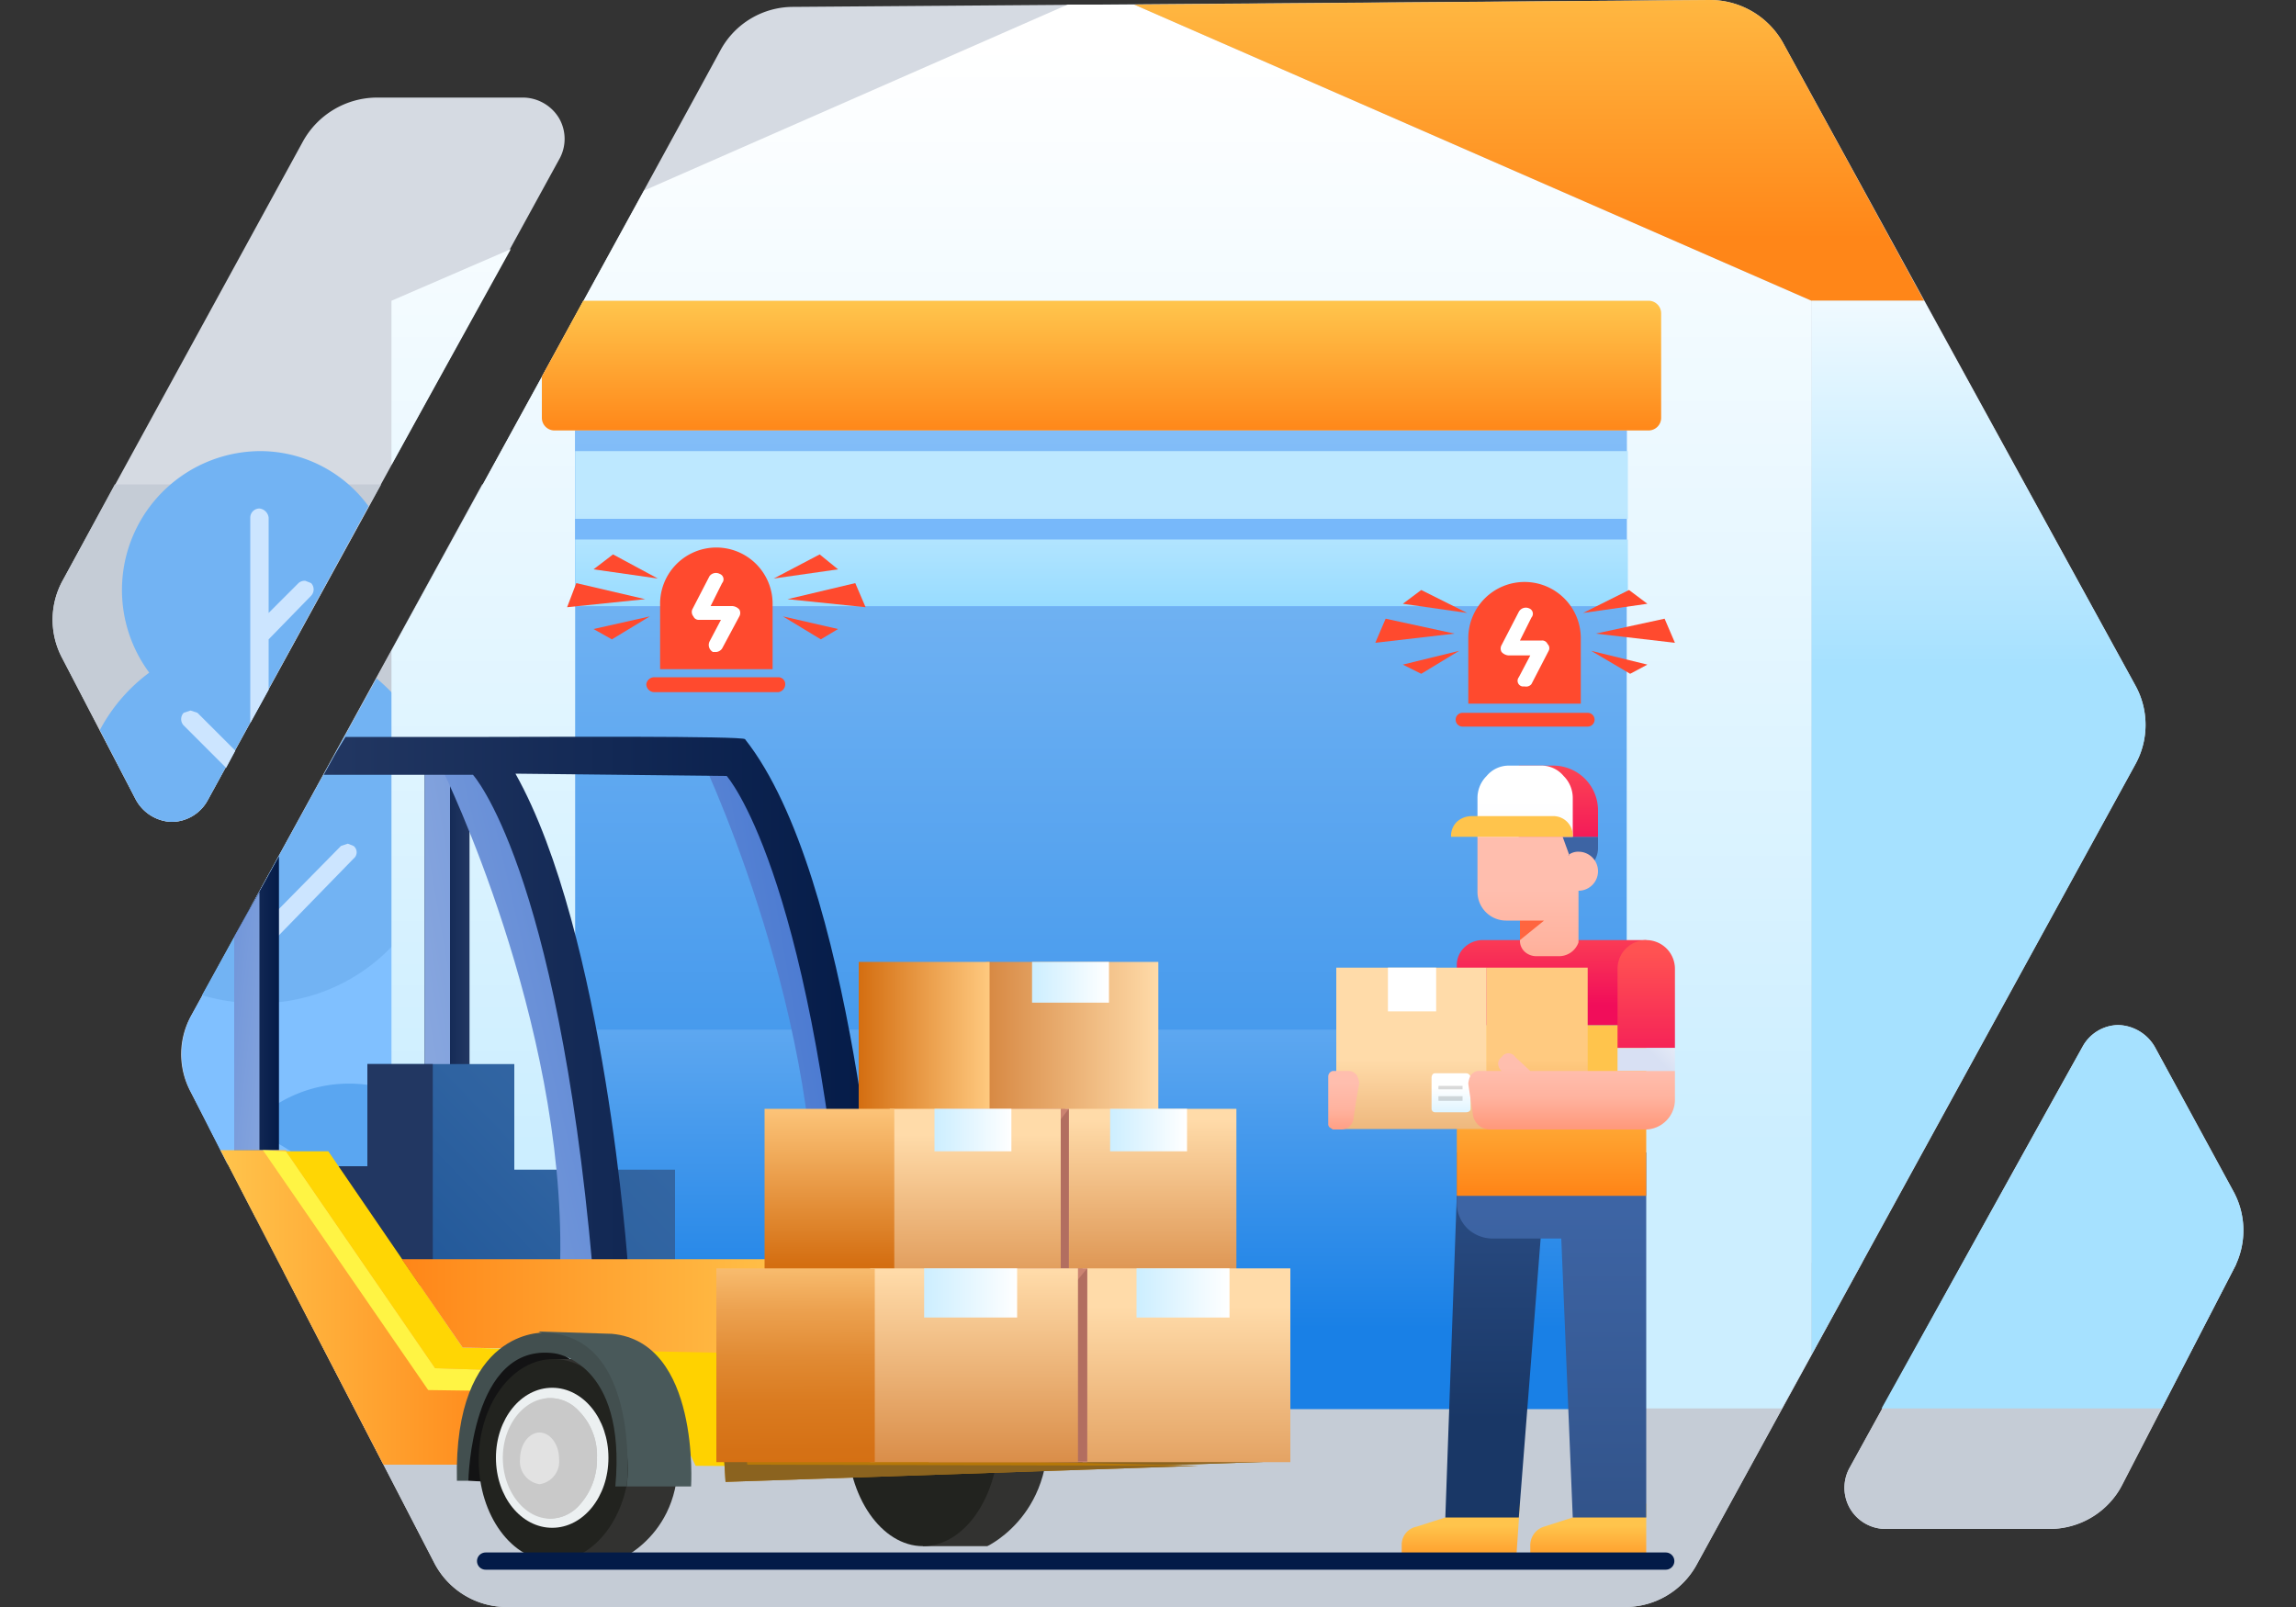
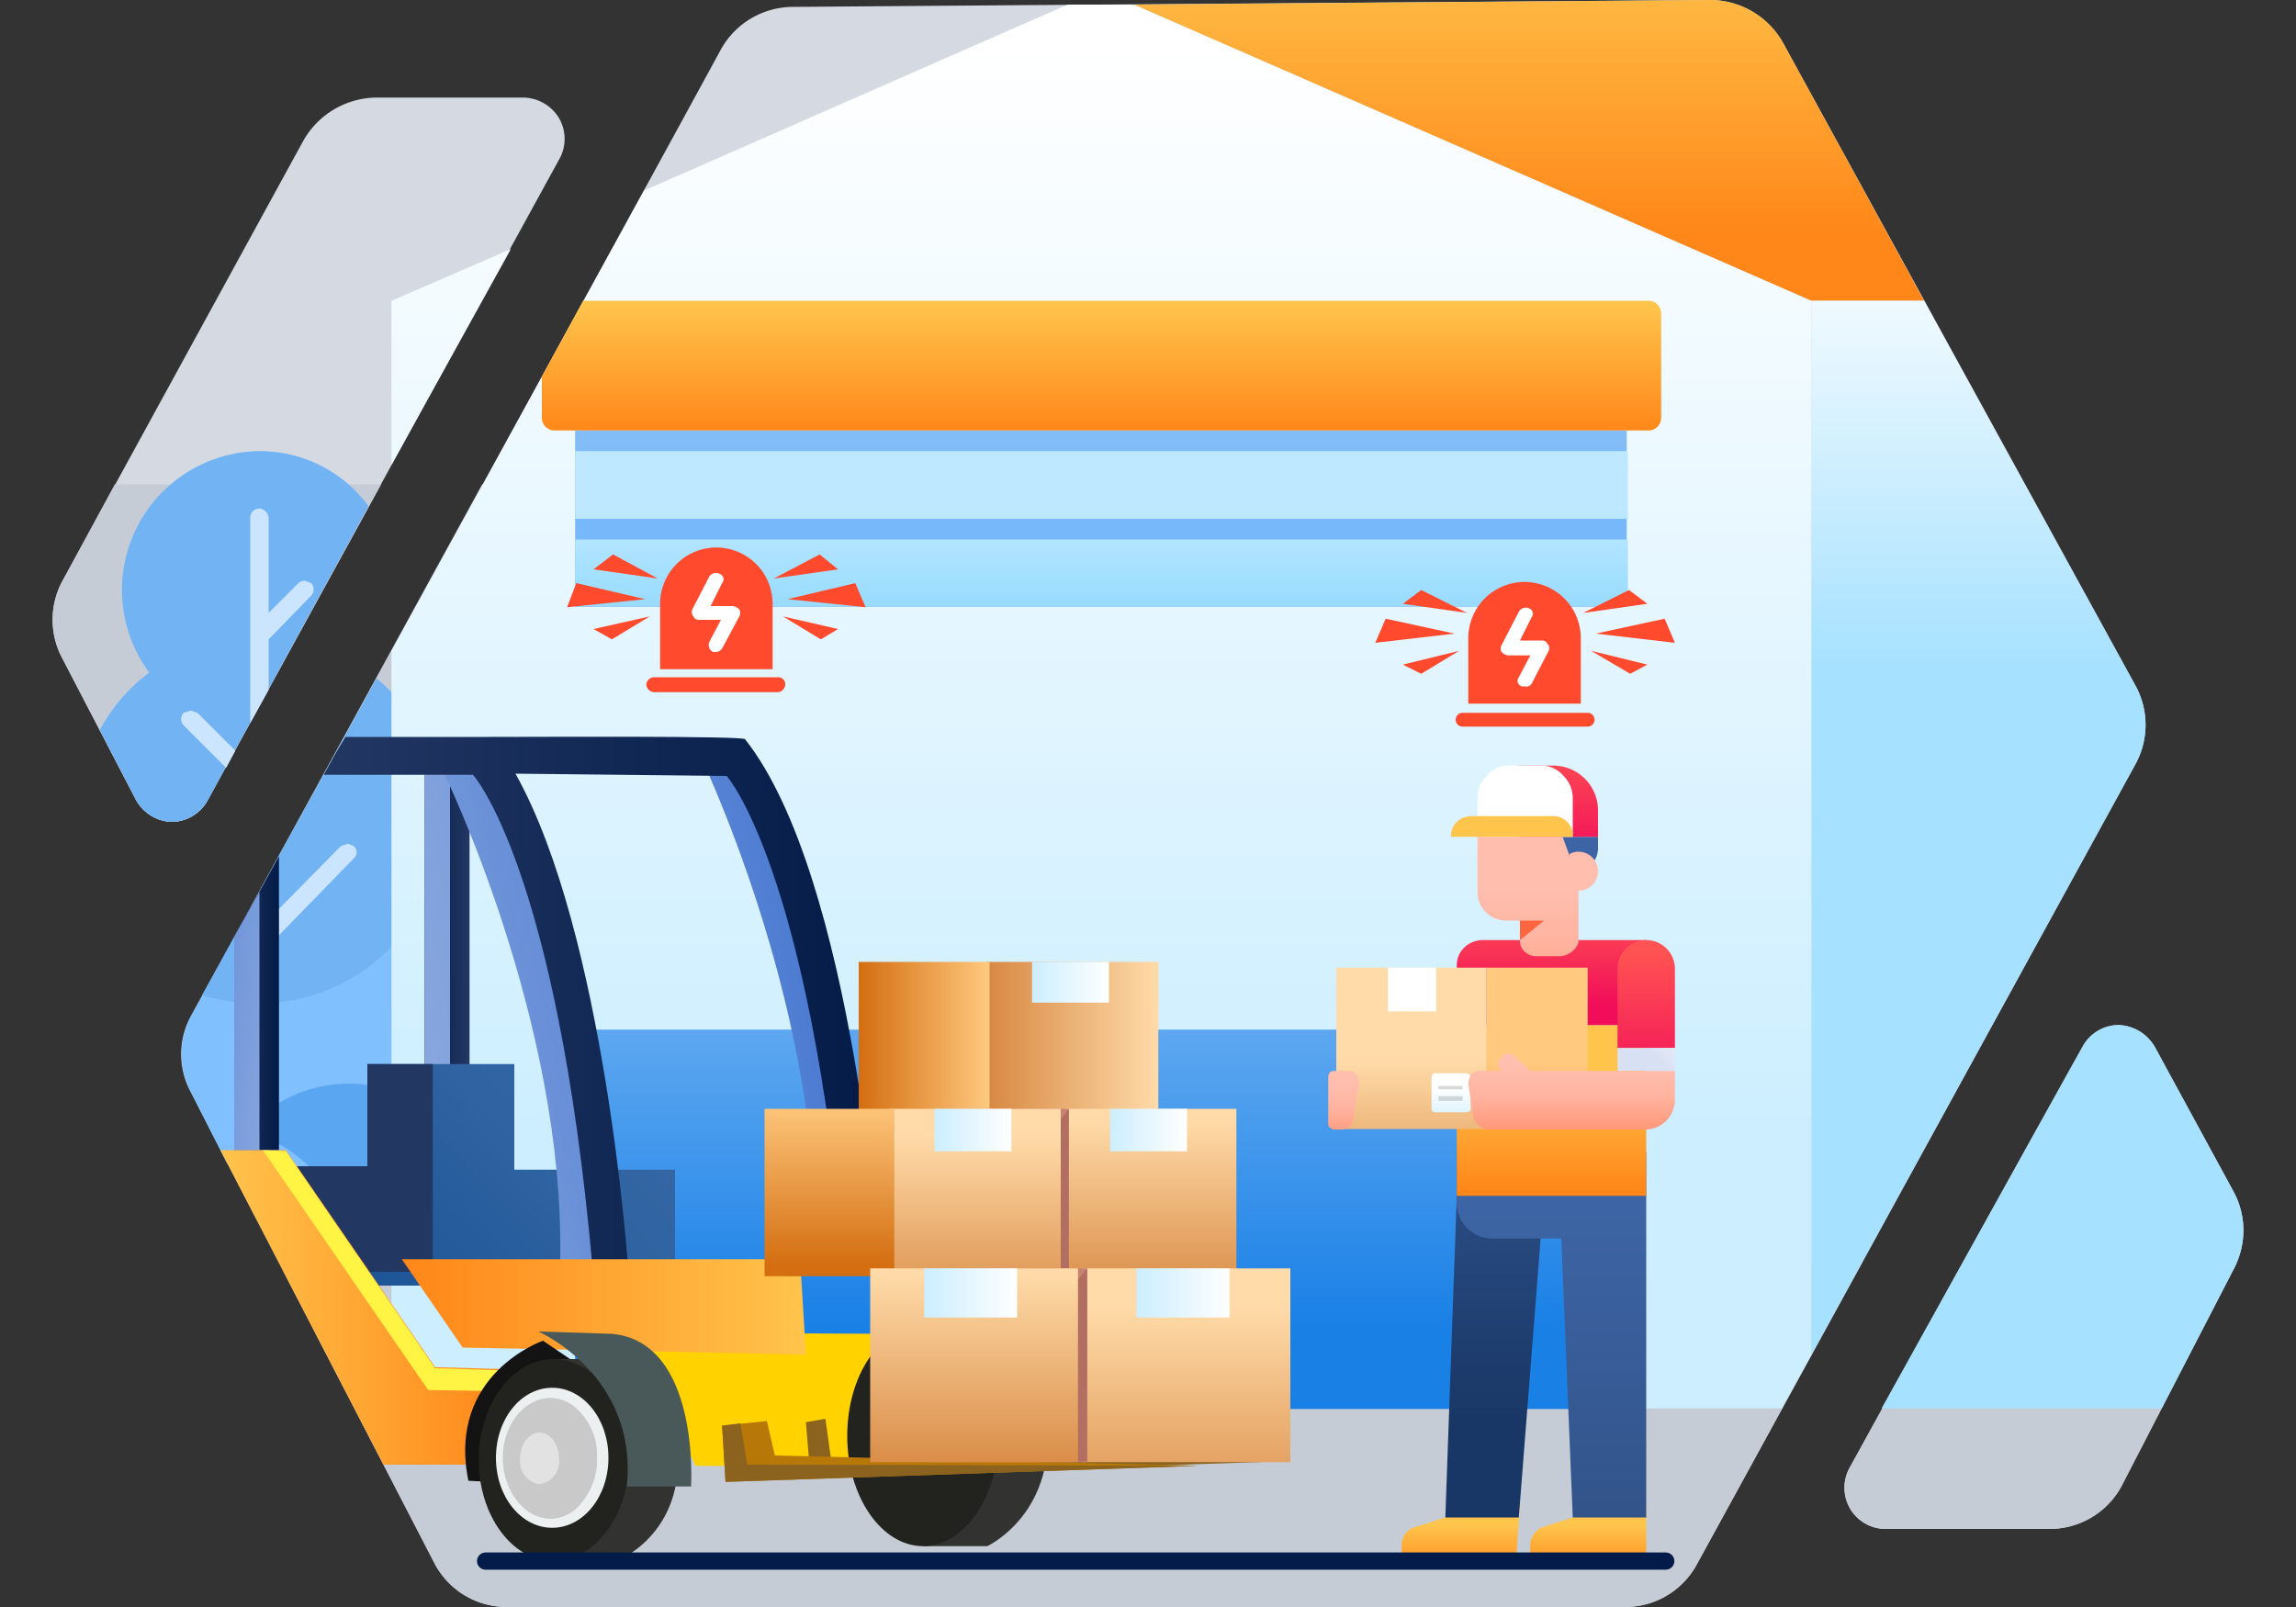
<svg xmlns="http://www.w3.org/2000/svg" xmlns:xlink="http://www.w3.org/1999/xlink" width="200" height="140" viewBox="0 0 200 140">
  <rect x="0" y="0" width="200" height="140" fill="#333333" stroke="none" />
  <defs>
    <style>.ef0d78ff-aecc-407e-ba70-cf1ee6959c27{isolation:isolate;}.adabeafc-5f91-4894-a959-e77dd8beb9fa{fill:#d5dae2;}.a0009ffc-e0cd-4dd4-a058-0cc10037dd7b,.a23eac81-c23b-450b-ad42-51f96d24ce84,.a4f16b9b-83da-48ea-a201-4995b989546c,.a54df28c-1c71-4a2a-bf4b-38b064c371c0,.a9194306-85ba-44a6-8941-81653f652591,.acac8ee0-d58a-4a82-b5a4-9c1b7066178b,.adabeafc-5f91-4894-a959-e77dd8beb9fa,.afcb4cdf-fcc2-4caf-80b7-7d48fbb855f4,.b13f92ef-da9d-4977-8a01-81522d1b7bb5,.b22a981a-2f85-40fb-b54c-6ee3abbbbb99,.b51bc700-7eb4-4377-9901-0b2a88828d9b,.b627876d-83fd-45af-8a95-0786e59c0b9b,.b6ebde47-bb23-4dcd-8ab2-1abf0c3942be,.b778ba5c-bb42-4ce2-bbe8-688a9d56c94d,.b8de4993-0551-4ea9-b341-6f15f373d6bf,.b96f61e7-ef80-4d7d-8925-f4e022d3b463,.ba90069b-299d-4ae3-9e31-6fe6a72ca1b6,.bbd2e770-1e8d-4ece-be5f-c188ad1cd340,.be13417d-e9ad-416e-a716-2bf4c3eb73f3,.be7d84c6-571f-4b6c-bfec-b162712d5d8b,.e6db72c9-6bd1-44a2-8bdc-639ead459f0b,.e839cc96-1f75-4c61-9a8a-4f0d116e8ddf,.e9a16243-4271-40f9-b52d-f329d7a0de7f,.ec4338f4-f5be-47b2-aa72-c2ae16726c5b,.f11b0eab-a2f6-4998-90ac-30d2e92588ce,.f29e424b-e229-409b-84c7-51fdb8aabe68{fill-rule:evenodd;}.b627876d-83fd-45af-8a95-0786e59c0b9b{fill:#c5ccd6;}.bbd2e770-1e8d-4ece-be5f-c188ad1cd340{fill:#80c0ff;}.b96f61e7-ef80-4d7d-8925-f4e022d3b463{fill:#72b3f3;}.be7d84c6-571f-4b6c-bfec-b162712d5d8b{fill:#cce5ff;}.b8de4993-0551-4ea9-b341-6f15f373d6bf{fill:#5aa6f1;}.f29e424b-e229-409b-84c7-51fdb8aabe68{fill:url(#a80f8f47-2e03-4e77-b9e0-ef18e69387a4);}.a23eac81-c23b-450b-ad42-51f96d24ce84{fill:url(#e63bf68e-a4c3-4a77-be94-b23e89d852c1);}.acac8ee0-d58a-4a82-b5a4-9c1b7066178b{fill:url(#aea8a157-d1b6-484a-8961-c4132e20d5f0);}.f9cb5930-7666-4e5a-8787-a9e888bec201{fill:url(#aeb0257c-8cb1-4d01-b305-dcbaeca081de);}.a4f5485e-8a80-4075-aa3e-ecf01e93a326{fill:url(#ea78ab16-1310-464d-a2b5-0c66aa3b0128);}.b8c8f291-5afc-4dcf-965b-774ae023c594{fill:url(#bb7337ea-7cd5-48a8-a2a3-360b6fde6db2);}.f11b0eab-a2f6-4998-90ac-30d2e92588ce{fill:url(#a1420adb-7d2c-4077-a983-d751d7389a21);}.a4f16b9b-83da-48ea-a201-4995b989546c{fill:url(#b0377313-b5d2-48bf-90f3-c0ea31a547e7);}.afcb4cdf-fcc2-4caf-80b7-7d48fbb855f4{fill:url(#b990b74c-037d-41c1-a379-a7d89be7f23b);}.a16b7511-5374-443d-97df-a2ba475fdebb{fill:url(#badee77e-1b42-4b37-9f0f-5a6ad2b07bd2);}.a54df28c-1c71-4a2a-bf4b-38b064c371c0{fill:url(#a750255a-9731-40e0-be37-4e6facbfd02d);}.e839cc96-1f75-4c61-9a8a-4f0d116e8ddf{fill:url(#ab3997cb-a3d7-4f90-8e36-b134bfad1158);}.b115ed4b-0ef7-43fc-bd97-cba81c62746a{fill:url(#f5028304-db0a-4603-8f2e-a04517102332);}.b22a981a-2f85-40fb-b54c-6ee3abbbbb99{fill:url(#e0fe9c2e-4e92-48a5-9306-76fa7fecf1a7);}.b13f92ef-da9d-4977-8a01-81522d1b7bb5{fill:url(#e08a62cd-fdbb-47f3-b888-4875eb656fd8);}.ba90069b-299d-4ae3-9e31-6fe6a72ca1b6{fill:url(#a5a0ead7-c416-47bc-ad6f-3b019ba585ac);}.a0009ffc-e0cd-4dd4-a058-0cc10037dd7b{fill:url(#a462fde7-8a18-4923-8621-5b52c1ffe180);}.a9194306-85ba-44a6-8941-81653f652591{fill:url(#bcc0d2b2-468b-4049-8c12-442050364551);}.b51bc700-7eb4-4377-9901-0b2a88828d9b{fill:url(#ada45160-cfae-4784-9c9a-55ff33b8d8b4);}.ec4338f4-f5be-47b2-aa72-c2ae16726c5b{fill:url(#e5f49459-c956-477f-8db3-89863bd608db);}.f0d39fb5-223d-433e-bc66-25aa2c37b9bf{fill:url(#b464898e-15a5-4bf8-86c1-df200ecccc30);}.b1821476-1b9b-4a94-9efe-1ba548dcaec7{fill:url(#b7a644f6-deb5-4a75-814d-b10b20d8f47d);}.be45b270-4008-41f4-b7a5-37d131d15cb5{fill:url(#bfa47a9b-397c-4cc3-8647-344cbbb88313);}.be13417d-e9ad-416e-a716-2bf4c3eb73f3{fill:url(#b834284b-dc11-42c0-9f0a-cdbc0732c484);}.b6ebde47-bb23-4dcd-8ab2-1abf0c3942be{fill-opacity:0.15;}.a938d4e9-fe0f-4fc7-acdf-e40cde0eda37{fill:url(#ad1f9da0-cc7d-4669-8dd8-28715ebfde14);}.e9a16243-4271-40f9-b52d-f329d7a0de7f{fill:url(#bf3d6ff9-91a8-4faa-8d53-0bd8a0040637);}.b778ba5c-bb42-4ce2-bbe8-688a9d56c94d{fill:url(#f9183575-55b0-4434-9d01-c884b584fcb6);}.eed0d5d7-f1e2-43ae-b0c5-05b3ab54e015{fill:url(#b3730ab8-663c-4649-a06d-61f224afd7be);}.a27aa6bb-9122-430f-abe8-40eb771efc6f{fill:url(#a9c446c7-b7fa-4f69-ad99-9be49f28becf);}.bca6a39a-b4b8-4a01-b17d-0793b8af17da{fill:url(#b0e7813e-26f3-4d38-accc-9887a56fc5a1);}.fa9beccc-be4a-4323-abe9-ee8fcb754bb3{fill:url(#be7e7bd5-2efb-4fbd-9b72-d1ba1b3eb27e);}.f0a6933d-d727-4732-9b4d-19379b25051f{fill:#223762;}.ac1c7c65-4227-4cb6-9c75-46cd735b96ea{fill:url(#a41574c8-5c8f-4688-8be6-153f01ed0fce);}.f951b27b-a9e4-4ba0-a4d4-2b935ecd753c{fill:url(#ad6a3e15-52a3-488e-b258-375d5d5c09a2);}.af6015c0-bb04-4994-a1e2-949e44043aa3{fill:url(#baa1819e-6d12-403b-92df-d623e8ef16f6);}.b8e459b1-629f-48dd-bfbb-89961b85f1b9{fill:url(#a490e85e-41f4-4f0a-bedb-032576025197);}.a9d1d862-5c8c-479b-807c-7d950091935d{fill:url(#fc1504bc-661f-4353-9880-7cda88b6feb7);}.fc2bf306-d2a7-45d0-b208-ecef9ff1e4e9{fill:#ffd200;}.b8e77c59-5ffa-4b0d-9738-f919f172ddca{fill:url(#ba8479ca-4a07-469a-a313-c571673aebe4);}.a5a50b76-0b8e-4220-9456-f62f99a384f5{fill:#323230;}.a36a4a98-cb10-4a5d-b7cd-63d156b5fe84{fill:#22231f;}.b447f323-4299-4d17-8532-22f535d4d5ca{fill:#ffd604;}.a0ddbcc3-d619-4110-8bdf-def04a11bd1e{fill:#fff444;}.a1fab234-667a-429e-8b76-b16c292048f4{fill:url(#a0cfdb69-a5b6-4510-aef2-601a7e4f4ce8);}.b6cd4dc9-1baf-4f88-955f-6f72a1d0fd93{fill:#b77808;}.ac324027-3242-4d68-9e99-8e6f68c8f090{fill:#8b631f;}.b40608cb-504e-4562-a4bc-64042f0021b0{fill:url(#ab2ea30c-0040-4651-b10f-15f786031db1);}.a370f7b7-c389-4f09-9843-bae4389e0c92{fill:url(#bd077927-26b4-4e23-8d46-6f86963515ed);}.fdb6dbb1-bbf4-49ac-99b9-f155a57fd7b0{fill:url(#aca2aa38-73fb-4096-85c8-edfb1e95160c);}.e1f51bc1-430f-46f7-9b47-959063d3a6fa{fill:url(#bc0b0f7e-75e1-4525-a85c-727d11eddab3);}.e449365d-5587-406e-a9ac-fd1990e84290{fill:#cb8371;}.fc7ed091-cfc3-4f36-a0e9-b0f4b6ca5ba6{fill:url(#ae1799ee-182c-4868-81c0-939f5f017520);}.ea3774d0-152a-4c20-b859-fb0201263fbc{fill:#b26e60;}.a44a2d5e-bc0f-4e9e-b25c-e65741fab27c{fill:url(#a0b90559-25d3-4ba0-90d6-93d0333065fb);}.ab4ac3cd-01de-4b9c-9a3e-9a35257be597{fill:url(#b02da505-7bd4-4eb6-9d20-6afc5c247ded);}.e96f5862-8539-45c4-bed3-40dde778eb73{fill:url(#a1308f36-aa10-4050-be78-b07939688bd6);}.bba85955-46bb-436b-8220-8d47f06c4006{fill:url(#a9dd4844-f299-49c6-abb4-a9acc4943b21);}.a2ee4db3-fb7c-4653-8b0c-81a40648710c{fill:url(#e3f9542d-175c-4386-b2c1-c7c13ed3bea4);}.bdc26b86-db74-4f3e-a3b4-0e56f8c05d16{fill:url(#ed8ee6aa-d482-464f-9ee8-b8cd8fb0b4d0);}.ac4f518a-26c6-4935-9c28-9d387f1f0dfb{fill:url(#b9684efb-25f3-491a-88b2-e11ab5b05797);}.a7999e94-fa18-4a88-872c-5b4053961968{fill:url(#f19c4aac-f6b6-459f-9d29-745b7851eea7);}.ab36eb5d-e330-484f-aa2e-979b0c99982f{fill:#131314;}.aba8a118-55e9-471b-900b-abe1a27b9196{fill:#ecf0f1;}.beee0636-6581-4043-be8d-93ac0201152a{fill:#c9c9c9;mix-blend-mode:multiply;}.ed7b3754-9352-490a-91ff-01ec6d89dc62{fill:#e2e2e2;}.f27b5e92-78a0-4da7-9b85-661ac7ecf0b7{fill:#49595a;}.e6a032ea-122c-4ce9-b913-e6b108bba7ef{fill:#424f4f;}.acdad98e-86cf-45bd-83a9-e1efec693288,.e6db72c9-6bd1-44a2-8bdc-639ead459f0b{fill:#ff4a2e;}.b3aeb619-c406-4ec7-a4cc-1cd19eb08e76{fill:#fff;}.f3213e36-2b4c-4798-9473-3bdc6879e177{fill:none;stroke:#031b48;stroke-linecap:round;stroke-miterlimit:10;stroke-width:1.5px;}</style>
    <linearGradient id="a80f8f47-2e03-4e77-b9e0-ef18e69387a4" x1="-1797.69" y1="421.89" x2="-1797.58" y2="421.89" gradientTransform="matrix(0, 926.59, 1051.95, 0, -443710.49, 1665719.94)" gradientUnits="userSpaceOnUse">
      <stop offset="0" stop-color="#fff" />
      <stop offset="1" stop-color="#cef" />
    </linearGradient>
    <linearGradient id="e63bf68e-a4c3-4a77-be94-b23e89d852c1" x1="-1793.92" y1="421.67" x2="-1793.81" y2="421.67" gradientTransform="matrix(0, 240.39, 794.32, 0, -334802.6, 431234.52)" gradientUnits="userSpaceOnUse">
      <stop offset="0" stop-color="#ffc44c" />
      <stop offset="1" stop-color="#ff8618" />
    </linearGradient>
    <linearGradient id="aea8a157-d1b6-484a-8961-c4132e20d5f0" x1="-1796.2" y1="421.63" x2="-1796.09" y2="421.63" gradientTransform="matrix(0, 359.17, 359.17, 0, -151259.28, 645158.36)" gradientUnits="userSpaceOnUse">
      <stop offset="0" stop-color="#fff" />
      <stop offset="1" stop-color="#a6e1ff" />
    </linearGradient>
    <linearGradient id="aeb0257c-8cb1-4d01-b305-dcbaeca081de" x1="-1797.83" y1="421.72" x2="-1797.72" y2="421.72" gradientTransform="matrix(0, 781.78, 1298.19, 0, -547372.47, 1405554.64)" gradientUnits="userSpaceOnUse">
      <stop offset="0" stop-color="#72b3f3" />
      <stop offset="1" stop-color="#1980e6" />
    </linearGradient>
    <linearGradient id="ea78ab16-1310-464d-a2b5-0c66aa3b0128" x1="-1797.39" y1="421.72" x2="-1797.28" y2="421.72" gradientTransform="matrix(0, 303.11, 1298.19, 0, -547372.47, 544889.7)" xlink:href="#aeb0257c-8cb1-4d01-b305-dcbaeca081de" />
    <linearGradient id="bb7337ea-7cd5-48a8-a2a3-360b6fde6db2" x1="-1792.5" y1="426.2" x2="-1792.4" y2="426.2" gradientTransform="matrix(0, 140.76, 140.76, 0, -59894.51, 252342.4)" gradientUnits="userSpaceOnUse">
      <stop offset="0" stop-color="#93c4f5" />
      <stop offset="1" stop-color="#77b8fa" />
    </linearGradient>
    <linearGradient id="a1420adb-7d2c-4077-a983-d751d7389a21" x1="-1791.75" y1="426.69" x2="-1791.64" y2="426.69" gradientTransform="matrix(0, 124.05, 124.05, 0, -52836.16, 222311.27)" gradientUnits="userSpaceOnUse">
      <stop offset="0" stop-color="#bde8ff" />
      <stop offset="1" stop-color="#80d4ff" />
    </linearGradient>
    <linearGradient id="b0377313-b5d2-48bf-90f3-c0ea31a547e7" x1="-1789.28" y1="421.8" x2="-1789.17" y2="421.8" gradientTransform="matrix(0, 103.55, 1125.37, 0, -474579.72, 185306.11)" xlink:href="#e63bf68e-a4c3-4a77-be94-b23e89d852c1" />
    <linearGradient id="b990b74c-037d-41c1-a379-a7d89be7f23b" x1="-1795.02" y1="419.4" x2="-1794.9" y2="419.4" gradientTransform="matrix(-2.45, 36.72, 104.13, 0, -47951.98, 66045.99)" xlink:href="#e63bf68e-a4c3-4a77-be94-b23e89d852c1" />
    <linearGradient id="badee77e-1b42-4b37-9f0f-5a6ad2b07bd2" x1="-1797.72" y1="422.51" x2="-1797.6" y2="422.51" gradientTransform="matrix(0, 339.78, -164.1, 0, 69463.98, 610913.03)" gradientUnits="userSpaceOnUse">
      <stop offset="0" stop-color="#3d64a4" />
      <stop offset="1" stop-color="#193766" />
    </linearGradient>
    <linearGradient id="a750255a-9731-40e0-be37-4e6facbfd02d" x1="-1795.02" y1="418.55" x2="-1794.9" y2="418.55" gradientTransform="matrix(0, 36.72, 104.13, 0, -43446.79, 66045.99)" xlink:href="#e63bf68e-a4c3-4a77-be94-b23e89d852c1" />
    <linearGradient id="ab3997cb-a3d7-4f90-8e36-b134bfad1158" x1="-1797.6" y1="419.25" x2="-1797.47" y2="419.25" gradientTransform="matrix(0, 261.2, 105.77, 0, -44207.01, 469638.78)" gradientUnits="userSpaceOnUse">
      <stop offset="0" stop-color="#3d64a4" />
      <stop offset="1" stop-color="#2f4f83" />
    </linearGradient>
    <linearGradient id="f5028304-db0a-4603-8f2e-a04517102332" x1="-1794.3" y1="419.71" x2="-1794.18" y2="419.71" gradientTransform="matrix(0, 88.78, 170.07, 0, -71244.6, 159391.14)" xlink:href="#e63bf68e-a4c3-4a77-be94-b23e89d852c1" />
    <linearGradient id="e0fe9c2e-4e92-48a5-9306-76fa7fecf1a7" x1="-1791.93" y1="424.89" x2="-1791.81" y2="424.89" gradientTransform="translate(30178.7 126786.5) rotate(90) scale(70.71)" gradientUnits="userSpaceOnUse">
      <stop offset="0" stop-color="#ff5252" />
      <stop offset="1" stop-color="#f10d5a" />
    </linearGradient>
    <linearGradient id="e08a62cd-fdbb-47f3-b888-4875eb656fd8" x1="-1779.99" y1="423.03" x2="-1779.87" y2="423.03" gradientTransform="matrix(-8.4, 31.34, -63.5, -17.01, 12047.24, 63062.67)" xlink:href="#ab3997cb-a3d7-4f90-8e36-b134bfad1158" />
    <linearGradient id="a5a0ead7-c416-47bc-ad6f-3b019ba585ac" x1="-1792.42" y1="424.2" x2="-1792.3" y2="424.2" gradientTransform="translate(36553 153956.8) rotate(90) scale(85.85)" gradientUnits="userSpaceOnUse">
      <stop offset="0" stop-color="#ffbeae" />
      <stop offset="0.46" stop-color="#ffb39f" />
      <stop offset="1" stop-color="#ff9678" />
    </linearGradient>
    <linearGradient id="a462fde7-8a18-4923-8621-5b52c1ffe180" x1="-1756.23" y1="435.52" x2="-1756.11" y2="435.52" gradientTransform="matrix(0, 11.93, -16.91, 0, 7499.54, 21037.66)" gradientUnits="userSpaceOnUse">
      <stop offset="0" stop-color="#ff653f" />
      <stop offset="1" stop-color="#ff7a55" />
    </linearGradient>
    <linearGradient id="bcc0d2b2-468b-4049-8c12-442050364551" x1="-1791.9" y1="405.95" x2="-1791.78" y2="405.95" gradientTransform="matrix(0, 85.75, 16.67, 0, -6633.45, 153720.19)" xlink:href="#e0fe9c2e-4e92-48a5-9306-76fa7fecf1a7" />
    <linearGradient id="ada45160-cfae-4784-9c9a-55ff33b8d8b4" x1="-1791.08" y1="419.77" x2="-1790.95" y2="419.77" gradientTransform="matrix(0, 80.09, 165.58, 0, -69372.59, 143517.61)" gradientUnits="userSpaceOnUse">
      <stop offset="0" stop-color="#fff" />
      <stop offset="0.49" stop-color="#f5f7fc" />
      <stop offset="1" stop-color="#d8e0f3" />
    </linearGradient>
    <linearGradient id="e5f49459-c956-477f-8db3-89863bd608db" x1="-1747.22" y1="423.25" x2="-1747.1" y2="423.25" gradientTransform="matrix(0, 11.09, -110.33, 0, 46827.43, 19454.56)" xlink:href="#e63bf68e-a4c3-4a77-be94-b23e89d852c1" />
    <linearGradient id="b464898e-15a5-4bf8-86c1-df200ecccc30" x1="-1794.9" y1="419.23" x2="-1794.78" y2="419.23" gradientTransform="matrix(0, 118.45, 83.78, 0, -35001.73, 212698.43)" gradientUnits="userSpaceOnUse">
      <stop offset="0" stop-color="#ffdba9" />
      <stop offset="1" stop-color="#d78842" />
    </linearGradient>
    <linearGradient id="b7a644f6-deb5-4a75-814d-b10b20d8f47d" x1="-1783.97" y1="415.02" x2="-1783.85" y2="415.02" gradientTransform="matrix(0, 32.12, 26.55, 0, -10897.84, 57391.59)" xlink:href="#a80f8f47-2e03-4e77-b9e0-ef18e69387a4" />
    <linearGradient id="bfa47a9b-397c-4cc3-8647-344cbbb88313" x1="-1794.9" y1="416.87" x2="-1794.78" y2="416.87" gradientTransform="matrix(0, 118.45, 56.3, 0, -23334.22, 212698.43)" gradientUnits="userSpaceOnUse">
      <stop offset="0" stop-color="#ffca80" />
      <stop offset="1" stop-color="#d46e11" />
    </linearGradient>
    <linearGradient id="b834284b-dc11-42c0-9f0a-cdbc0732c484" x1="-1784.37" y1="412.47" x2="-1784.25" y2="412.47" gradientTransform="matrix(0, 28.5, 21.58, 0, -8774.76, 50949.29)" xlink:href="#a80f8f47-2e03-4e77-b9e0-ef18e69387a4" />
    <linearGradient id="ad1f9da0-cc7d-4669-8dd8-28715ebfde14" x1="-1788.91" y1="424.13" x2="-1788.79" y2="424.13" gradientTransform="translate(17650.7 74047.8) rotate(90) scale(41.34)" xlink:href="#a5a0ead7-c416-47bc-ad6f-3b019ba585ac" />
    <linearGradient id="bf3d6ff9-91a8-4faa-8d53-0bd8a0040637" x1="-1793.72" y1="424.48" x2="-1793.59" y2="424.48" gradientTransform="translate(40303.8 169787.1) rotate(90) scale(94.61)" xlink:href="#e0fe9c2e-4e92-48a5-9306-76fa7fecf1a7" />
    <linearGradient id="f9183575-55b0-4434-9d01-c884b584fcb6" x1="-1790.3" y1="422" x2="-1790.18" y2="422" gradientTransform="matrix(-45.4, 45.4, 69.74, 69.74, -110559.02, 51936.42)" xlink:href="#ada45160-cfae-4784-9c9a-55ff33b8d8b4" />
    <linearGradient id="b3730ab8-663c-4649-a06d-61f224afd7be" x1="-1789.89" y1="423.18" x2="-1789.77" y2="423.18" gradientTransform="matrix(0, 46.36, -145.79, 0, 61832.22, 83072.34)" xlink:href="#a5a0ead7-c416-47bc-ad6f-3b019ba585ac" />
    <linearGradient id="a9c446c7-b7fa-4f69-ad99-9be49f28becf" x1="22.24" y1="82.45" x2="26.11" y2="82.45" gradientTransform="matrix(-1, 0, 0, 1, 63.07, 0)" gradientUnits="userSpaceOnUse">
      <stop offset="0" stop-color="#223762" />
      <stop offset="1" stop-color="#041b48" />
    </linearGradient>
    <linearGradient id="b0e7813e-26f3-4d38-accc-9887a56fc5a1" x1="44.93" y1="85.85" x2="-22.55" y2="74.32" gradientTransform="matrix(-1, 0, 0, 1, 63.07, 0)" gradientUnits="userSpaceOnUse">
      <stop offset="0" stop-color="#a7bde5" />
      <stop offset="1" stop-color="#2f66cb" />
    </linearGradient>
    <linearGradient id="be7e7bd5-2efb-4fbd-9b72-d1ba1b3eb27e" x1="5.67" y1="90.66" x2="43.37" y2="127.4" gradientTransform="matrix(-1, 0, 0, 1, 63.07, 0)" gradientUnits="userSpaceOnUse">
      <stop offset="0" stop-color="#3769a5" />
      <stop offset="0.28" stop-color="#2f63a1" />
      <stop offset="0.73" stop-color="#195194" />
      <stop offset="1" stop-color="#08448b" />
    </linearGradient>
    <linearGradient id="a41574c8-5c8f-4688-8be6-153f01ed0fce" x1="53.08" y1="96.61" x2="-18.97" y2="79.92" xlink:href="#b0e7813e-26f3-4d38-accc-9887a56fc5a1" />
    <linearGradient id="ad6a3e15-52a3-488e-b258-375d5d5c09a2" x1="43.39" y1="94.88" x2="-24.09" y2="83.36" xlink:href="#b0e7813e-26f3-4d38-accc-9887a56fc5a1" />
    <linearGradient id="baa1819e-6d12-403b-92df-d623e8ef16f6" x1="20.42" y1="87.41" x2="24.29" y2="87.41" gradientTransform="matrix(1, 0, 0, 1, 0, 0)" xlink:href="#a9c446c7-b7fa-4f69-ad99-9be49f28becf" />
    <linearGradient id="a490e85e-41f4-4f0a-bedb-032576025197" x1="32.29" y1="90.18" x2="3.5" y2="86.87" gradientTransform="matrix(1, 0, 0, 1, 0, 0)" xlink:href="#b0e7813e-26f3-4d38-accc-9887a56fc5a1" />
    <linearGradient id="fc1504bc-661f-4353-9880-7cda88b6feb7" x1="28.25" y1="87.19" x2="76.75" y2="87.19" gradientTransform="matrix(1, 0, 0, 1, 0, 0)" xlink:href="#a9c446c7-b7fa-4f69-ad99-9be49f28becf" />
    <linearGradient id="ba8479ca-4a07-469a-a313-c571673aebe4" x1="19.23" y1="113.95" x2="44.41" y2="113.95" gradientTransform="matrix(1, 0, 0, 1, 0, 0)" xlink:href="#e63bf68e-a4c3-4a77-be94-b23e89d852c1" />
    <linearGradient id="a0cfdb69-a5b6-4510-aef2-601a7e4f4ce8" x1="-7.12" y1="113.87" x2="28.05" y2="113.87" gradientTransform="matrix(-1, 0, 0, 1, 63.07, 0)" xlink:href="#e63bf68e-a4c3-4a77-be94-b23e89d852c1" />
    <linearGradient id="ab2ea30c-0040-4651-b10f-15f786031db1" x1="-37.91" y1="90.78" x2="-22.87" y2="90.78" gradientTransform="matrix(-1, 0, 0, 1, 63.07, 0)" xlink:href="#b464898e-15a5-4bf8-86c1-df200ecccc30" />
    <linearGradient id="bd077927-26b4-4e23-8d46-6f86963515ed" x1="-23.19" y1="90.78" x2="-11.78" y2="90.78" gradientTransform="matrix(-1, 0, 0, 1, 63.07, 0)" xlink:href="#bfa47a9b-397c-4cc3-8647-344cbbb88313" />
    <linearGradient id="aca2aa38-73fb-4096-85c8-edfb1e95160c" x1="-33.53" y1="85.55" x2="-26.81" y2="85.55" gradientTransform="matrix(-1, 0, 0, 1, 63.07, 0)" xlink:href="#a80f8f47-2e03-4e77-b9e0-ef18e69387a4" />
    <linearGradient id="bc0b0f7e-75e1-4525-a85c-727d11eddab3" x1="-37.14" y1="95.16" x2="-37.14" y2="113.42" gradientTransform="matrix(-1, 0, 0, 1, 63.07, 0)" gradientUnits="userSpaceOnUse">
      <stop offset="0.13" stop-color="#ffdba9" />
      <stop offset="1" stop-color="#d78842" />
    </linearGradient>
    <linearGradient id="ae1799ee-182c-4868-81c0-939f5f017520" x1="-40.25" y1="98.42" x2="-33.6" y2="98.42" gradientTransform="matrix(-1, 0, 0, 1, 63.07, 0)" xlink:href="#a80f8f47-2e03-4e77-b9e0-ef18e69387a4" />
    <linearGradient id="a0b90559-25d3-4ba0-90d6-93d0333065fb" x1="-21.92" y1="94.32" x2="-21.92" y2="114.97" gradientTransform="matrix(-1, 0, 0, 1, 63.07, 0)" gradientUnits="userSpaceOnUse">
      <stop offset="0.22" stop-color="#ffdba9" />
      <stop offset="1" stop-color="#d78842" />
    </linearGradient>
    <linearGradient id="b02da505-7bd4-4eb6-9d20-6afc5c247ded" x1="-9.14" y1="95.64" x2="-9.14" y2="119.06" gradientTransform="matrix(-1, 0, 0, 1, 63.07, 0)" gradientUnits="userSpaceOnUse">
      <stop offset="0" stop-color="#ffca80" />
      <stop offset="0.62" stop-color="#d46e11" />
    </linearGradient>
    <linearGradient id="a1308f36-aa10-4050-be78-b07939688bd6" x1="-25.04" y1="98.42" x2="-18.38" y2="98.42" gradientTransform="matrix(-1, 0, 0, 1, 63.07, 0)" xlink:href="#a80f8f47-2e03-4e77-b9e0-ef18e69387a4" />
    <linearGradient id="a9dd4844-f299-49c6-abb4-a9acc4943b21" x1="-40.27" y1="104.77" x2="-40.27" y2="133.95" gradientTransform="matrix(-1, 0, 0, 1, 63.07, 0)" gradientUnits="userSpaceOnUse">
      <stop offset="0.31" stop-color="#ffdba9" />
      <stop offset="1" stop-color="#d78842" />
    </linearGradient>
    <linearGradient id="e3f9542d-175c-4386-b2c1-c7c13ed3bea4" x1="-44.07" y1="112.6" x2="-35.96" y2="112.6" gradientTransform="matrix(-1, 0, 0, 1, 63.07, 0)" xlink:href="#a80f8f47-2e03-4e77-b9e0-ef18e69387a4" />
    <linearGradient id="ed8ee6aa-d482-464f-9ee8-b8cd8fb0b4d0" x1="-21.75" y1="108.13" x2="-21.75" y2="128.57" gradientTransform="matrix(-1, 0, 0, 1, 63.07, 0)" gradientUnits="userSpaceOnUse">
      <stop offset="0.13" stop-color="#ffdba9" />
      <stop offset="1" stop-color="#d78842" />
    </linearGradient>
    <linearGradient id="b9684efb-25f3-491a-88b2-e11ab5b05797" x1="-6.14" y1="108.59" x2="-6.26" y2="130.8" gradientTransform="matrix(-1, 0, 0, 1, 63.07, 0)" gradientUnits="userSpaceOnUse">
      <stop offset="0" stop-color="#ffca80" />
      <stop offset="0.07" stop-color="#f9be71" />
      <stop offset="0.25" stop-color="#eca14f" />
      <stop offset="0.43" stop-color="#e18b34" />
      <stop offset="0.61" stop-color="#da7b20" />
      <stop offset="0.8" stop-color="#d57115" />
      <stop offset="1" stop-color="#d46e11" />
    </linearGradient>
    <linearGradient id="f19c4aac-f6b6-459f-9d29-745b7851eea7" x1="-25.55" y1="112.6" x2="-17.45" y2="112.6" gradientTransform="matrix(-1, 0, 0, 1, 63.07, 0)" xlink:href="#a80f8f47-2e03-4e77-b9e0-ef18e69387a4" />
  </defs>
  <title>插画</title>
  <g class="ef0d78ff-aecc-407e-ba70-cf1ee6959c27">
    <g id="b565f0f3-6e5e-4947-b54f-3a9f0a5ecccd" data-name="图层 1">
      <path class="adabeafc-5f91-4894-a959-e77dd8beb9fa" d="M186,59.7a7.1,7.1,0,0,1,0,6.9l-38.2,69.7a7.1,7.1,0,0,1-6.3,3.7H44.2a7.1,7.1,0,0,1-6.4-3.9l-21.2-41a6.9,6.9,0,0,1,.1-6.7c7.8-14.2,38-69.2,46.1-84.1A7.2,7.2,0,0,1,69.1.6L148.9,0a7.3,7.3,0,0,1,6.4,3.7l30.7,56Zm-4.6,31.5a3.6,3.6,0,0,1,3.1-1.9,3.8,3.8,0,0,1,3.2,1.9l6.8,12.5a7.1,7.1,0,0,1,.1,6.8l-9.7,18.8a7.1,7.1,0,0,1-6.4,3.9H164.2a3.6,3.6,0,0,1-3-1.7,3.6,3.6,0,0,1-.1-3.6c5-9.1,15.1-27.4,20.3-36.7ZM45.6,8.5a3.7,3.7,0,0,1,3.1,1.8,3.6,3.6,0,0,1,0,3.6L18.1,69.7a3.6,3.6,0,0,1-3.2,1.9,3.7,3.7,0,0,1-3.1-2L5.4,57.3a7.1,7.1,0,0,1,.1-6.8L26.4,12.3a7.4,7.4,0,0,1,6.4-3.8Z" />
      <path class="b627876d-83fd-45af-8a95-0786e59c0b9b" d="M57.5,78.9H21.9L42,42.2H57.5ZM33.2,42.2,18.1,69.7a3.6,3.6,0,0,1-3.2,1.9,3.7,3.7,0,0,1-3.1-2L5.4,57.3a7.1,7.1,0,0,1,.1-6.8L10,42.2Z" />
      <path class="bbd2e770-1e8d-4ece-be5f-c188ad1cd340" d="M41.9,101.4H19.8l-3.2-6.3a7.2,7.2,0,0,1,.1-6.7l5.8-10.5H41.9v23.5Z" />
      <path class="b627876d-83fd-45af-8a95-0786e59c0b9b" d="M162.2,110l-14.4,26.3a7.1,7.1,0,0,1-6.3,3.7H44.2a7.1,7.1,0,0,1-6.4-3.9L24.3,110Z" />
      <path class="b627876d-83fd-45af-8a95-0786e59c0b9b" d="M161.1,127.9,171,110h23.8c0,.2-.1.3-.2.5l-10,19.3a7.2,7.2,0,0,1-6.1,3.4H164.2a3.6,3.6,0,0,1-3-1.7,3.6,3.6,0,0,1-.1-3.6Z" />
      <g id="f8263db1-06b2-450f-b652-f785eb0a6032" data-name="tree">
        <path class="b96f61e7-ef80-4d7d-8925-f4e022d3b463" d="M32.8,59.1A16,16,0,0,1,22.6,87.4a16.8,16.8,0,0,1-5-.7ZM8.7,63.6a14.9,14.9,0,0,1,4.3-5,12.1,12.1,0,0,1,9.6-19.3,11.7,11.7,0,0,1,9.5,4.8l-14,25.6a3.6,3.6,0,0,1-3.2,1.9,3.7,3.7,0,0,1-3.1-2Z" />
        <path class="be7d84c6-571f-4b6c-bfec-b162712d5d8b" d="M23.4,76.2v3.9l6.3-6.4.6-.2.5.2h0a.7.7,0,0,1,0,1.1l-7.4,7.6v21.5H21.8V79.1Zm-3.7-9.3L16,63.2a.8.8,0,0,1,0-1.1h0l.6-.2.6.2,3.3,3.3-.8,1.5ZM21.8,63V45.1a.8.8,0,0,1,.8-.8h0a.9.9,0,0,1,.8.8v8.3L26,50.8a.8.8,0,0,1,.6-.2l.5.2h0a.8.8,0,0,1,0,1.1l-3.7,3.8v4.4Z" />
      </g>
      <g id="ba979cfa-18ed-4c0a-bbc3-3e0b510adf37" data-name="bush-right">
        <path class="b8de4993-0551-4ea9-b341-6f15f373d6bf" d="M19.7,101.1a11.9,11.9,0,0,1,22.6,5V110h-18l-4.6-8.9Z" />
        <path class="bbd2e770-1e8d-4ece-be5f-c188ad1cd340" d="M18.2,98.2h.4A11.8,11.8,0,0,1,30.4,110H24.3Z" />
      </g>
      <g id="a1fff97f-3a5a-4ce9-b1f2-c5e64b9324ef" data-name="Warehouse">
        <path class="f29e424b-e229-409b-84c7-51fdb8aabe68" d="M157.8,26.2V118l-2.6,4.7H34.1v-66l22-40.1L93,.4h5.8l59,25.8ZM44.5,21.7,34.1,40.5V26.2Z" />
        <path class="a23eac81-c23b-450b-ad42-51f96d24ce84" d="M98.8.4,148.9,0a7.3,7.3,0,0,1,6.4,3.7l12.3,22.5h-9.8L98.8.4Z" />
        <path class="acac8ee0-d58a-4a82-b5a4-9c1b7066178b" d="M163.9,122.7l17.5-31.5a3.6,3.6,0,0,1,3.1-1.9,3.8,3.8,0,0,1,3.2,1.9l6.8,12.5a7.1,7.1,0,0,1,.1,6.8l-6.3,12.2Zm3.7-96.5L186,59.7a7.1,7.1,0,0,1,0,6.9L157.8,118V26.2Z" />
-         <rect class="f9cb5930-7666-4e5a-8787-a9e888bec201" x="50.1" y="37.5" width="91.6" height="85.24" />
        <rect class="a4f5485e-8a80-4075-aa3e-ecf01e93a326" x="50.1" y="89.7" width="91.6" height="33.05" />
        <rect class="b8c8f291-5afc-4dcf-965b-774ae023c594" x="50.1" y="37.5" width="91.6" height="15.35" />
        <path class="f11b0eab-a2f6-4998-90ac-30d2e92588ce" d="M141.8,47v5.8H50.1V47Zm0-7.7v5.9H50.1V39.3Z" />
        <path class="a4f16b9b-83da-48ea-a201-4995b989546c" d="M143.6,26.2a1.1,1.1,0,0,1,1.1,1.1v9.1a1.1,1.1,0,0,1-1.1,1.1H48.3a1.1,1.1,0,0,1-1.1-1.1V32.8l3.6-6.6Z" />
      </g>
      <g id="b7a51a3d-6162-4e53-ad9a-f5ed0c50cc32" data-name="Person">
        <g id="a612c9d6-569d-4fa7-975e-31f086c9a756" data-name="Leg-Right">
          <path class="afcb4cdf-fcc2-4caf-80b7-7d48fbb855f4" d="M132.1,135.4l.3-4.4h-5l-1.5,1.2-2.5.8a1.6,1.6,0,0,0-1.3,1.6v.8Z" />
          <path class="a16b7511-5374-443d-97df-a2ba475fdebb" d="M126.9,104.1l-1,28.1h6.4l2.2-28.1Z" />
        </g>
        <g id="b5c9b492-c0a6-4be4-ac0f-73ee00f6a6e0" data-name="Leg-Left">
          <path class="a54df28c-1c71-4a2a-bf4b-38b064c371c0" d="M143.4,135.4V131h-5l-1.4,1.2-2.5.8a1.7,1.7,0,0,0-1.2,1.7v.7Z" />
          <path class="e839cc96-1f75-4c61-9a8a-4f0d116e8ddf" d="M143.4,104.8v-4.4H126.9v4.4a3.1,3.1,0,0,0,.9,2.2,3.2,3.2,0,0,0,2.3.9H136l1,24.3h6.4V104.8Z" />
        </g>
        <rect id="fd7b6ee8-c478-4eb6-be56-13eac6248edf" data-name="Shirt" class="b115ed4b-0ef7-43fc-bd97-cba81c62746a" x="126.9" y="89.3" width="16.5" height="14.88" />
        <path id="f4b75572-1d3a-4533-832c-f739a95cf9f5" data-name="Shirt1" class="b22a981a-2f85-40fb-b54c-6ee3abbbbb99" d="M143.4,89.3V81.9H129.2a2.3,2.3,0,0,0-1.6.6,2.1,2.1,0,0,0-.7,1.6v5.2Z" />
        <g id="ed12ae89-ee38-44ad-aa25-e86c4302082b" data-name="Head">
          <path class="b13f92ef-da9d-4977-8a01-81522d1b7bb5" d="M129.1,72.9h10.1v.9a2.1,2.1,0,0,1-.9,1.8l-1.2.9Z" />
          <path class="ba90069b-299d-4ae3-9e31-6fe6a72ca1b6" d="M136.7,74.5l-1.2-3.3-6.8.7v5.8a2.5,2.5,0,0,0,2.5,2.5h1.2v1.7a1.3,1.3,0,0,0,.4,1,1.5,1.5,0,0,0,1.1.4h1.8a1.8,1.8,0,0,0,1.8-1.2V77.6a1.7,1.7,0,1,0,0-3.4,1.4,1.4,0,0,0-.9.3Z" />
          <path class="a0009ffc-e0cd-4dd4-a058-0cc10037dd7b" d="M132.4,80.2h2.1l-2.1,1.7Z" />
          <g id="ba836001-c2e9-4bd8-a836-a37e59cb7eb9" data-name="Caps">
            <path class="a9194306-85ba-44a6-8941-81653f652591" d="M139.2,70.6a3.9,3.9,0,0,0-3.8-3.9h-3.1v6.2h6.9Z" />
            <path class="b51bc700-7eb4-4377-9901-0b2a88828d9b" d="M137,69.5a2.7,2.7,0,0,0-.8-1.9,2.5,2.5,0,0,0-2-.9h-2.7a2.5,2.5,0,0,0-2,.9,2.7,2.7,0,0,0-.8,1.9v3.4H137V69.5Z" />
            <path class="ec4338f4-f5be-47b2-aa72-c2ae16726c5b" d="M135.2,71.1a1.7,1.7,0,0,1,1.8,1.8H126.4a1.7,1.7,0,0,1,.5-1.3,1.9,1.9,0,0,1,1.3-.5Z" />
          </g>
        </g>
        <g id="fdee5620-6a19-433d-a6d6-0d31df6953e5" data-name="Box">
          <rect class="f0d39fb5-223d-433e-bc66-25aa2c37b9bf" x="116.4" y="84.3" width="13.1" height="14.06" />
          <rect class="b1821476-1b9b-4a94-9efe-1ba548dcaec7" x="120.9" y="84.3" width="4.2" height="3.81" />
          <rect class="be45b270-4008-41f4-b7a5-37d131d15cb5" x="129.5" y="84.3" width="8.8" height="14.06" />
          <path class="be13417d-e9ad-416e-a716-2bf4c3eb73f3" d="M128.1,93.9a.4.4,0,0,0-.4-.4H125c-.2,0-.3.2-.3.4v2.7a.3.3,0,0,0,.3.3h2.7c.2,0,.4-.1.4-.3Z" />
          <path class="b6ebde47-bb23-4dcd-8ab2-1abf0c3942be" d="M127.4,94.6h-2.1v.3h2.1Z" />
          <path class="b6ebde47-bb23-4dcd-8ab2-1abf0c3942be" d="M127.4,95.5h-2.1v.4h2.1Z" />
        </g>
        <path id="be83bb7b-2703-4b99-885a-41f05ac982fe" data-name="Arm-Right" class="a938d4e9-fe0f-4fc7-acdf-e40cde0eda37" d="M117.4,93.3a.9.9,0,0,1,.8.4,1.9,1.9,0,0,1,.2.7c-.2,1-.4,2.3-.5,3.1a1.1,1.1,0,0,1-1,.9h-.8l-.3-.2a.4.4,0,0,1-.1-.3V93.8a.5.5,0,0,1,.4-.5Z" />
        <g id="ad0318a6-dbcf-4e73-9968-e6ba650370b2" data-name="Arm-Left">
          <path class="e9a16243-4271-40f9-b52d-f329d7a0de7f" d="M145.9,91.3V84.4a2.5,2.5,0,0,0-2.5-2.5h0a2.5,2.5,0,0,0-2.5,2.5v6.9Z" />
          <path class="b778ba5c-bb42-4ce2-bbe8-688a9d56c94d" d="M140.9,91.3v2h5v-2Z" />
          <path class="eed0d5d7-f1e2-43ae-b0c5-05b3ab54e015" d="M133.3,93.3,132,92.1a.7.7,0,0,0-1.2,0h0a.7.7,0,0,0-.3.6.9.9,0,0,0,.3.6h-1.9a.9.9,0,0,0-.8.4,1.9,1.9,0,0,0-.2.7c.1.8.3,1.9.4,2.7a1.5,1.5,0,0,0,1.5,1.3h13.6a2.6,2.6,0,0,0,2.5-2.6h0V93.3Z" />
        </g>
      </g>
      <rect class="a27aa6bb-9122-430f-abe8-40eb771efc6f" x="37" y="64.7" width="3.9" height="35.54" />
      <rect class="bca6a39a-b4b8-4a01-b17d-0793b8af17da" x="37" y="64.7" width="2.2" height="35.54" />
      <polygon class="fa9beccc-be4a-4323-abe9-ee8fcb754bb3" points="32 101.9 32 92.7 44.8 92.7 44.8 101.9 58.8 101.9 58.8 112 29.8 112 29.8 101.9 32 101.9" />
      <path class="f0a6933d-d727-4732-9b4d-19379b25051f" d="M32,101.6H22.3v4.6l2.4,4.6h13V92.7H32Z" />
      <path class="ac1c7c65-4227-4cb6-9c75-46cd735b96ea" d="M38.6,67.2s10.6,21.6,10.2,42.6h2.8S50.9,76.4,41.2,67Z" />
      <path class="f951b27b-a9e4-4ba0-a4d4-2b935ecd753c" d="M60.8,65.4S71.3,87,71,108.1h2.8s-.7-33.4-10.4-42.8Z" />
      <path class="af6015c0-bb04-4994-a1e2-949e44043aa3" d="M20.4,81.6v18.6h3.9V74.6Z" />
      <path class="b8e459b1-629f-48dd-bfbb-89961b85f1b9" d="M20.4,81.6v18.6h2.2V77.7Z" />
      <path class="a9d1d862-5c8c-479b-807c-7d950091935d" d="M42.6,64.2H30.1c-.7,1.1-1.3,2.2-1.9,3.3h13s7.3,8,10.4,42.8h3.1s-2-29-9.8-42.9l18.4.2s7.2,8,10.3,42.8h3.1s-2.3-34-11.8-46C64.8,64.1,47.2,64.2,42.6,64.2Z" />
      <polygon class="fc2bf306-d2a7-45d0-b208-ecef9ff1e4e9" points="60.6 127.7 77.2 127.8 77.2 116.2 55 116.1 60.6 127.7" />
      <path class="b8e77c59-5ffa-4b0d-9738-f919f172ddca" d="M33.4,127.6h11v-8.3l-6.5-.2-13-18.9H19.2Z" />
      <path class="a5a50b76-0b8e-4220-9456-f62f99a384f5" d="M80.4,134.7H86s6.9-3.2,4.9-12.7c0,0-1.3-4.8-4.3-6.5H80.4Z" />
      <path class="a36a4a98-cb10-4a5d-b7cd-63d156b5fe84" d="M87,125.1c0,5.3-3,9.6-6.6,9.6s-6.6-4.3-6.6-9.6,2.9-9.6,6.6-9.6S87,119.8,87,125.1Z" />
-       <polygon class="b447f323-4299-4d17-8532-22f535d4d5ca" points="24.9 100.3 28.6 100.3 40.3 117.4 47.7 117.6 44.4 119.4 37.9 119.2 24.9 100.3" />
      <polygon class="a0ddbcc3-d619-4110-8bdf-def04a11bd1e" points="24.9 100.3 37.9 119.2 44.4 119.4 44.4 121.2 37.3 121.1 22.9 100.2 24.9 100.3" />
      <polygon class="a1fab234-667a-429e-8b76-b16c292048f4" points="35 109.7 69.7 109.7 70.2 118 40.3 117.4 35 109.7" />
-       <polygon class="b6cd4dc9-1baf-4f88-955f-6f72a1d0fd93" points="70.2 123.9 70.6 128.7 111.8 127.3 74.8 126.5 74.2 123.4 70.2 123.9" />
      <polygon class="ac324027-3242-4d68-9e99-8e6f68c8f090" points="71.9 123.6 72.4 127.2 111.8 127.3 70.6 128.7 70.2 123.9 71.9 123.6" />
      <polygon class="b6cd4dc9-1baf-4f88-955f-6f72a1d0fd93" points="62.9 124.2 63.2 129.1 104.4 127.7 67.5 126.8 66.8 123.8 62.9 124.2" />
      <polygon class="ac324027-3242-4d68-9e99-8e6f68c8f090" points="64.5 124 65.1 127.6 104.4 127.7 63.2 129.1 62.9 124.2 64.5 124" />
      <rect class="b40608cb-504e-4562-a4bc-64042f0021b0" x="85.9" y="83.8" width="15" height="14" />
      <rect class="a370f7b7-c389-4f09-9843-bae4389e0c92" x="74.8" y="83.8" width="11.4" height="14" />
      <rect class="fdb6dbb1-bbf4-49ac-99b9-f155a57fd7b0" x="89.9" y="83.8" width="6.7" height="3.55" />
      <rect class="e1f51bc1-430f-46f7-9b47-959063d3a6fa" x="92.8" y="96.6" width="14.9" height="14.58" />
      <rect class="e449365d-5587-406e-a9ac-fd1990e84290" x="81.8" y="96.6" width="11.3" height="14.58" />
      <rect class="fc7ed091-cfc3-4f36-a0e9-b0f4b6ca5ba6" x="96.7" y="96.6" width="6.7" height="3.7" />
      <polygon class="ea3774d0-152a-4c20-b859-fb0201263fbc" points="81.8 111.2 93.1 96.6 93.1 111.2 81.8 111.2" />
      <rect class="a44a2d5e-bc0f-4e9e-b25c-e65741fab27c" x="77.5" y="96.6" width="14.9" height="14.58" />
      <rect class="ab4ac3cd-01de-4b9c-9a3e-9a35257be597" x="66.6" y="96.6" width="11.3" height="14.58" />
      <rect class="e96f5862-8539-45c4-bed3-40dde778eb73" x="81.4" y="96.6" width="6.7" height="3.7" />
      <rect class="bba85955-46bb-436b-8220-8d47f06c4006" x="94.3" y="110.5" width="18.1" height="16.88" />
      <rect class="e449365d-5587-406e-a9ac-fd1990e84290" x="80.9" y="110.5" width="13.8" height="16.88" />
      <rect class="a2ee4db3-fb7c-4653-8b0c-81a40648710c" x="99" y="110.5" width="8.1" height="4.28" />
      <polygon class="ea3774d0-152a-4c20-b859-fb0201263fbc" points="80.9 127.3 94.7 110.5 94.7 127.3 80.9 127.3" />
      <rect class="bdc26b86-db74-4f3e-a3b4-0e56f8c05d16" x="75.8" y="110.5" width="18.1" height="16.88" />
-       <rect class="ac4f518a-26c6-4935-9c28-9d387f1f0dfb" x="62.4" y="110.5" width="13.8" height="16.88" />
      <rect class="a7999e94-fa18-4a88-872c-5b4053961968" x="80.5" y="110.5" width="8.1" height="4.28" />
      <path class="ab36eb5d-e330-484f-aa2e-979b0c99982f" d="M40.8,129l3.5.2s2.4-9.2,5.8-10.5l-2.8-1.9S38.9,119.7,40.8,129Z" />
      <path class="a5a50b76-0b8e-4220-9456-f62f99a384f5" d="M48.4,136l5.7-.2s6.5-2.8,4.6-11.5c0,0-1.4-4.3-4.4-5.9H48.2Z" />
      <path class="a36a4a98-cb10-4a5d-b7cd-63d156b5fe84" d="M54.8,127.2c0,4.8-3,8.8-6.6,8.8s-6.5-4-6.5-8.8,2.9-8.8,6.5-8.8S54.8,122.3,54.8,127.2Z" />
      <path class="aba8a118-55e9-471b-900b-abe1a27b9196" d="M53,127c0-3.4-2.2-6.1-4.9-6.1s-4.9,2.7-4.9,6.1,2.2,6.1,4.9,6.1S53,130.4,53,127Z" />
      <path class="beee0636-6581-4043-be8d-93ac0201152a" d="M50.4,122.9a3.4,3.4,0,0,0-2.5-1.1c-2.2,0-4.1,2.3-4.1,5.2s1.9,5.3,4.1,5.3a3.4,3.4,0,0,0,2.5-1.1A5.9,5.9,0,0,0,52,127,5.5,5.5,0,0,0,50.4,122.9Z" />
      <path class="beee0636-6581-4043-be8d-93ac0201152a" d="M49.8,127c0-1.9-1.2-3.4-2.6-3.4s-2.6,1.5-2.6,3.4,1.2,3.4,2.6,3.4S49.8,128.9,49.8,127Z" />
      <path class="beee0636-6581-4043-be8d-93ac0201152a" d="M49.6,131.2a5.9,5.9,0,0,0,1.6-4.2,5.5,5.5,0,0,0-1.6-4.1,3.6,3.6,0,0,0-2.1-1.1h.4a3.4,3.4,0,0,1,2.5,1.1A5.5,5.5,0,0,1,52,127a5.9,5.9,0,0,1-1.6,4.2,3.4,3.4,0,0,1-2.5,1.1h-.4A3.5,3.5,0,0,0,49.6,131.2Z" />
      <path class="ed7b3754-9352-490a-91ff-01ec6d89dc62" d="M48.7,127.1c0-1.3-.8-2.3-1.7-2.3s-1.7,1-1.7,2.3a2,2,0,0,0,1.7,2.2A2,2,0,0,0,48.7,127.1Z" />
      <path class="f27b5e92-78a0-4da7-9b85-661ac7ecf0b7" d="M54.6,129.5h5.6s.8-12.6-6.9-13.3l-6.4-.2S55.6,119.8,54.6,129.5Z" />
-       <path class="e6a032ea-122c-4ce9-b913-e6b108bba7ef" d="M40.8,129s.2-12.1,7.5-11.1c0,0,6.3.7,5.3,11.6h1s1.3-13.2-7.2-13.4c0,0-7.9-.4-7.6,12.9Z" />
      <path class="e6db72c9-6bd1-44a2-8bdc-639ead459f0b" d="M56.2,52.2l-6.8.7.8-2.1,6,1.4Z" />
      <path class="e6db72c9-6bd1-44a2-8bdc-639ead459f0b" d="M57.3,50.4l-5.6-.8,1.7-1.3Z" />
      <path class="e6db72c9-6bd1-44a2-8bdc-639ead459f0b" d="M56.6,53.7l-3.3,2-1.6-.9,4.9-1.1Z" />
      <path class="e6db72c9-6bd1-44a2-8bdc-639ead459f0b" d="M68.6,52.2l6.8.7-.9-2.1-5.9,1.4Z" />
      <path class="e6db72c9-6bd1-44a2-8bdc-639ead459f0b" d="M67.4,50.4l5.6-.8-1.6-1.3Z" />
      <path class="e6db72c9-6bd1-44a2-8bdc-639ead459f0b" d="M68.2,53.7l3.3,2,1.5-.9-4.8-1.1Z" />
      <path class="acdad98e-86cf-45bd-83a9-e1efec693288" d="M62.4,47.7h0a4.9,4.9,0,0,1,4.9,4.9v5.7a0,0,0,0,1,0,0H57.5a0,0,0,0,1,0,0V52.6A4.9,4.9,0,0,1,62.4,47.7Z" />
      <path class="b3aeb619-c406-4ec7-a4cc-1cd19eb08e76" d="M62.4,56.8h-.3a.7.7,0,0,1-.3-.9l1-1.9H60.9a.5.5,0,0,1-.5-.3.6.6,0,0,1-.1-.6l1.5-2.9a.7.7,0,0,1,.9-.2.5.5,0,0,1,.2.8l-1,2h1.9a.9.9,0,0,1,.6.3.6.6,0,0,1,0,.6l-1.5,2.8A.7.7,0,0,1,62.4,56.8Z" />
      <path class="acdad98e-86cf-45bd-83a9-e1efec693288" d="M67.8,60.3H57a.7.7,0,0,1-.7-.7A.7.7,0,0,1,57,59H67.8a.6.6,0,0,1,.6.6A.7.7,0,0,1,67.8,60.3Z" />
      <path class="e6db72c9-6bd1-44a2-8bdc-639ead459f0b" d="M126.7,55.2l-6.9.8.9-2.1,6,1.3Z" />
      <path class="e6db72c9-6bd1-44a2-8bdc-639ead459f0b" d="M127.8,53.4l-5.6-.8,1.6-1.2Z" />
      <path class="e6db72c9-6bd1-44a2-8bdc-639ead459f0b" d="M127.1,56.7l-3.3,2-1.6-.8,4.9-1.2Z" />
      <path class="e6db72c9-6bd1-44a2-8bdc-639ead459f0b" d="M139,55.2l6.9.8-.9-2.1-6,1.3Z" />
      <path class="e6db72c9-6bd1-44a2-8bdc-639ead459f0b" d="M137.9,53.4l5.6-.8-1.6-1.2Z" />
      <path class="e6db72c9-6bd1-44a2-8bdc-639ead459f0b" d="M138.6,56.7l3.4,2,1.5-.8-4.9-1.2Z" />
      <path class="acdad98e-86cf-45bd-83a9-e1efec693288" d="M132.8,50.7h0a4.9,4.9,0,0,1,4.9,4.9v5.7a0,0,0,0,1,0,0h-9.8a0,0,0,0,1,0,0V55.6A4.9,4.9,0,0,1,132.8,50.7Z" />
      <path class="b3aeb619-c406-4ec7-a4cc-1cd19eb08e76" d="M132.8,59.8h-.2a.5.5,0,0,1-.3-.8l1-1.9h-1.9a.9.9,0,0,1-.6-.3.6.6,0,0,1,0-.6l1.5-2.9a.7.7,0,0,1,.9-.3.5.5,0,0,1,.2.8l-1,2h1.9a.5.5,0,0,1,.5.3.5.5,0,0,1,.1.6l-1.5,2.9A.6.6,0,0,1,132.8,59.8Z" />
      <path class="acdad98e-86cf-45bd-83a9-e1efec693288" d="M138.3,63.3H127.4a.6.6,0,0,1-.6-.6.6.6,0,0,1,.6-.6h10.9a.6.6,0,0,1,.6.6A.6.6,0,0,1,138.3,63.3Z" />
      <line class="f3213e36-2b4c-4798-9473-3bdc6879e177" x1="42.3" y1="136" x2="145.1" y2="136" />
    </g>
  </g>
</svg>